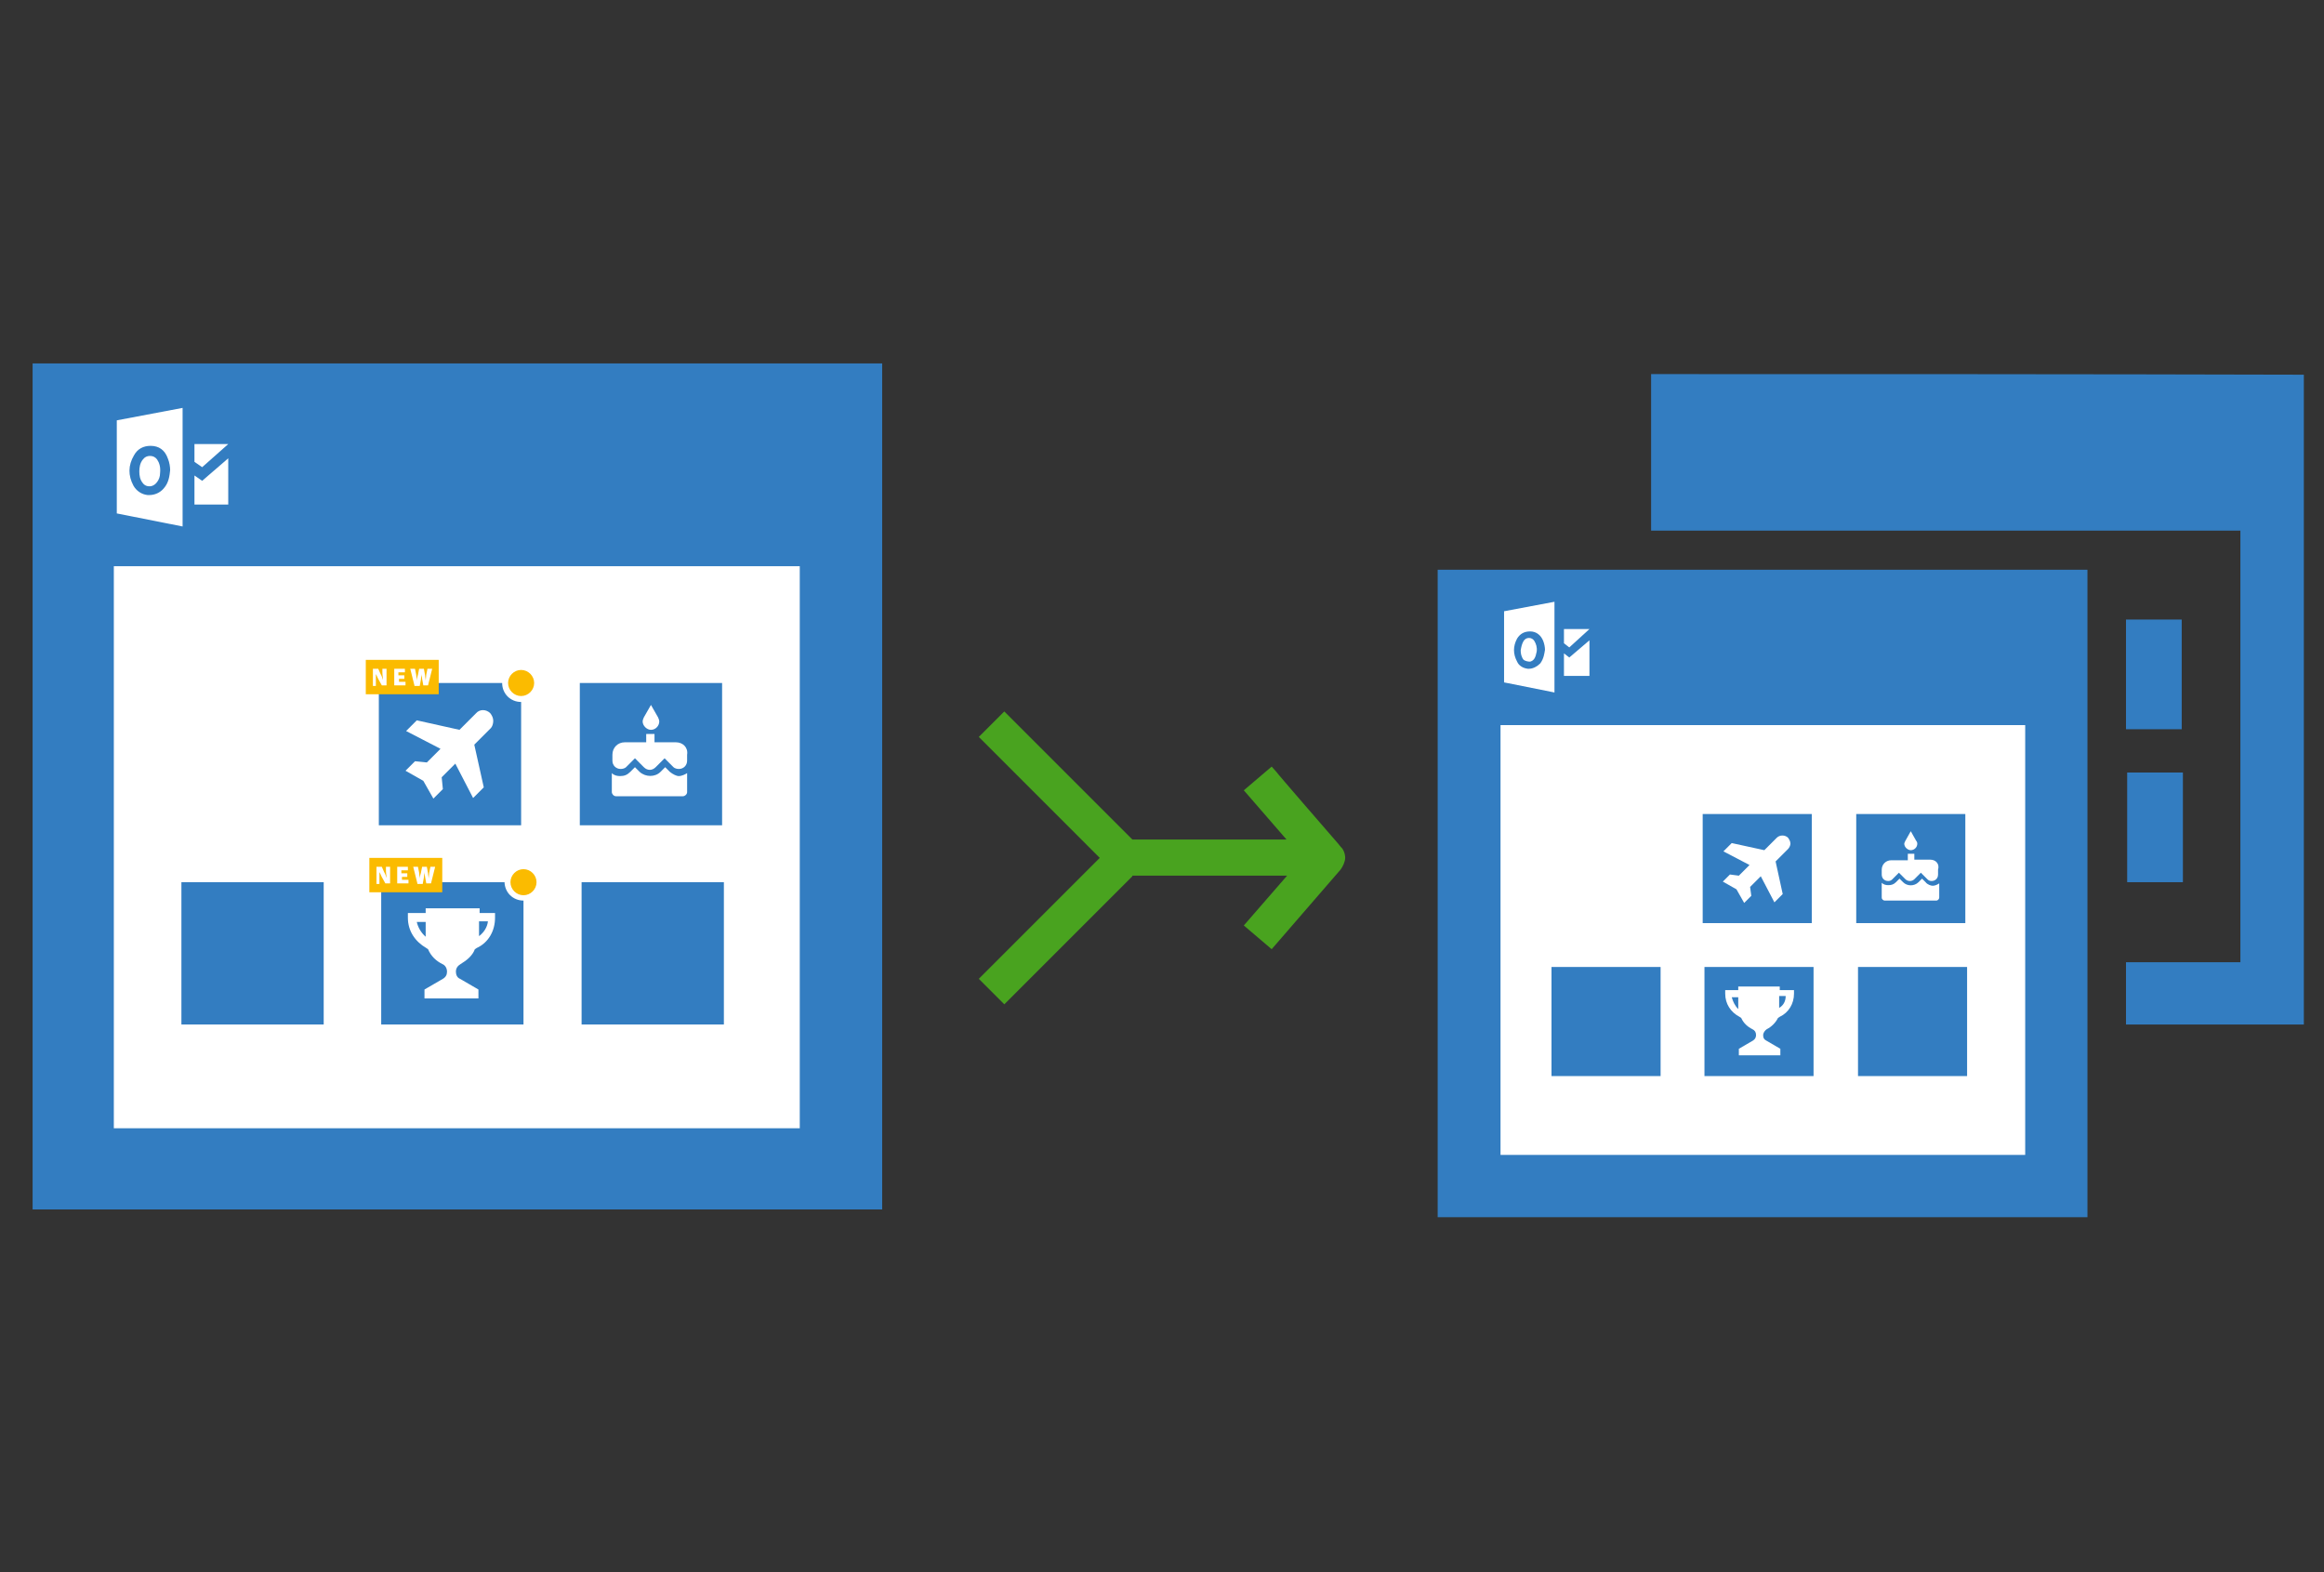
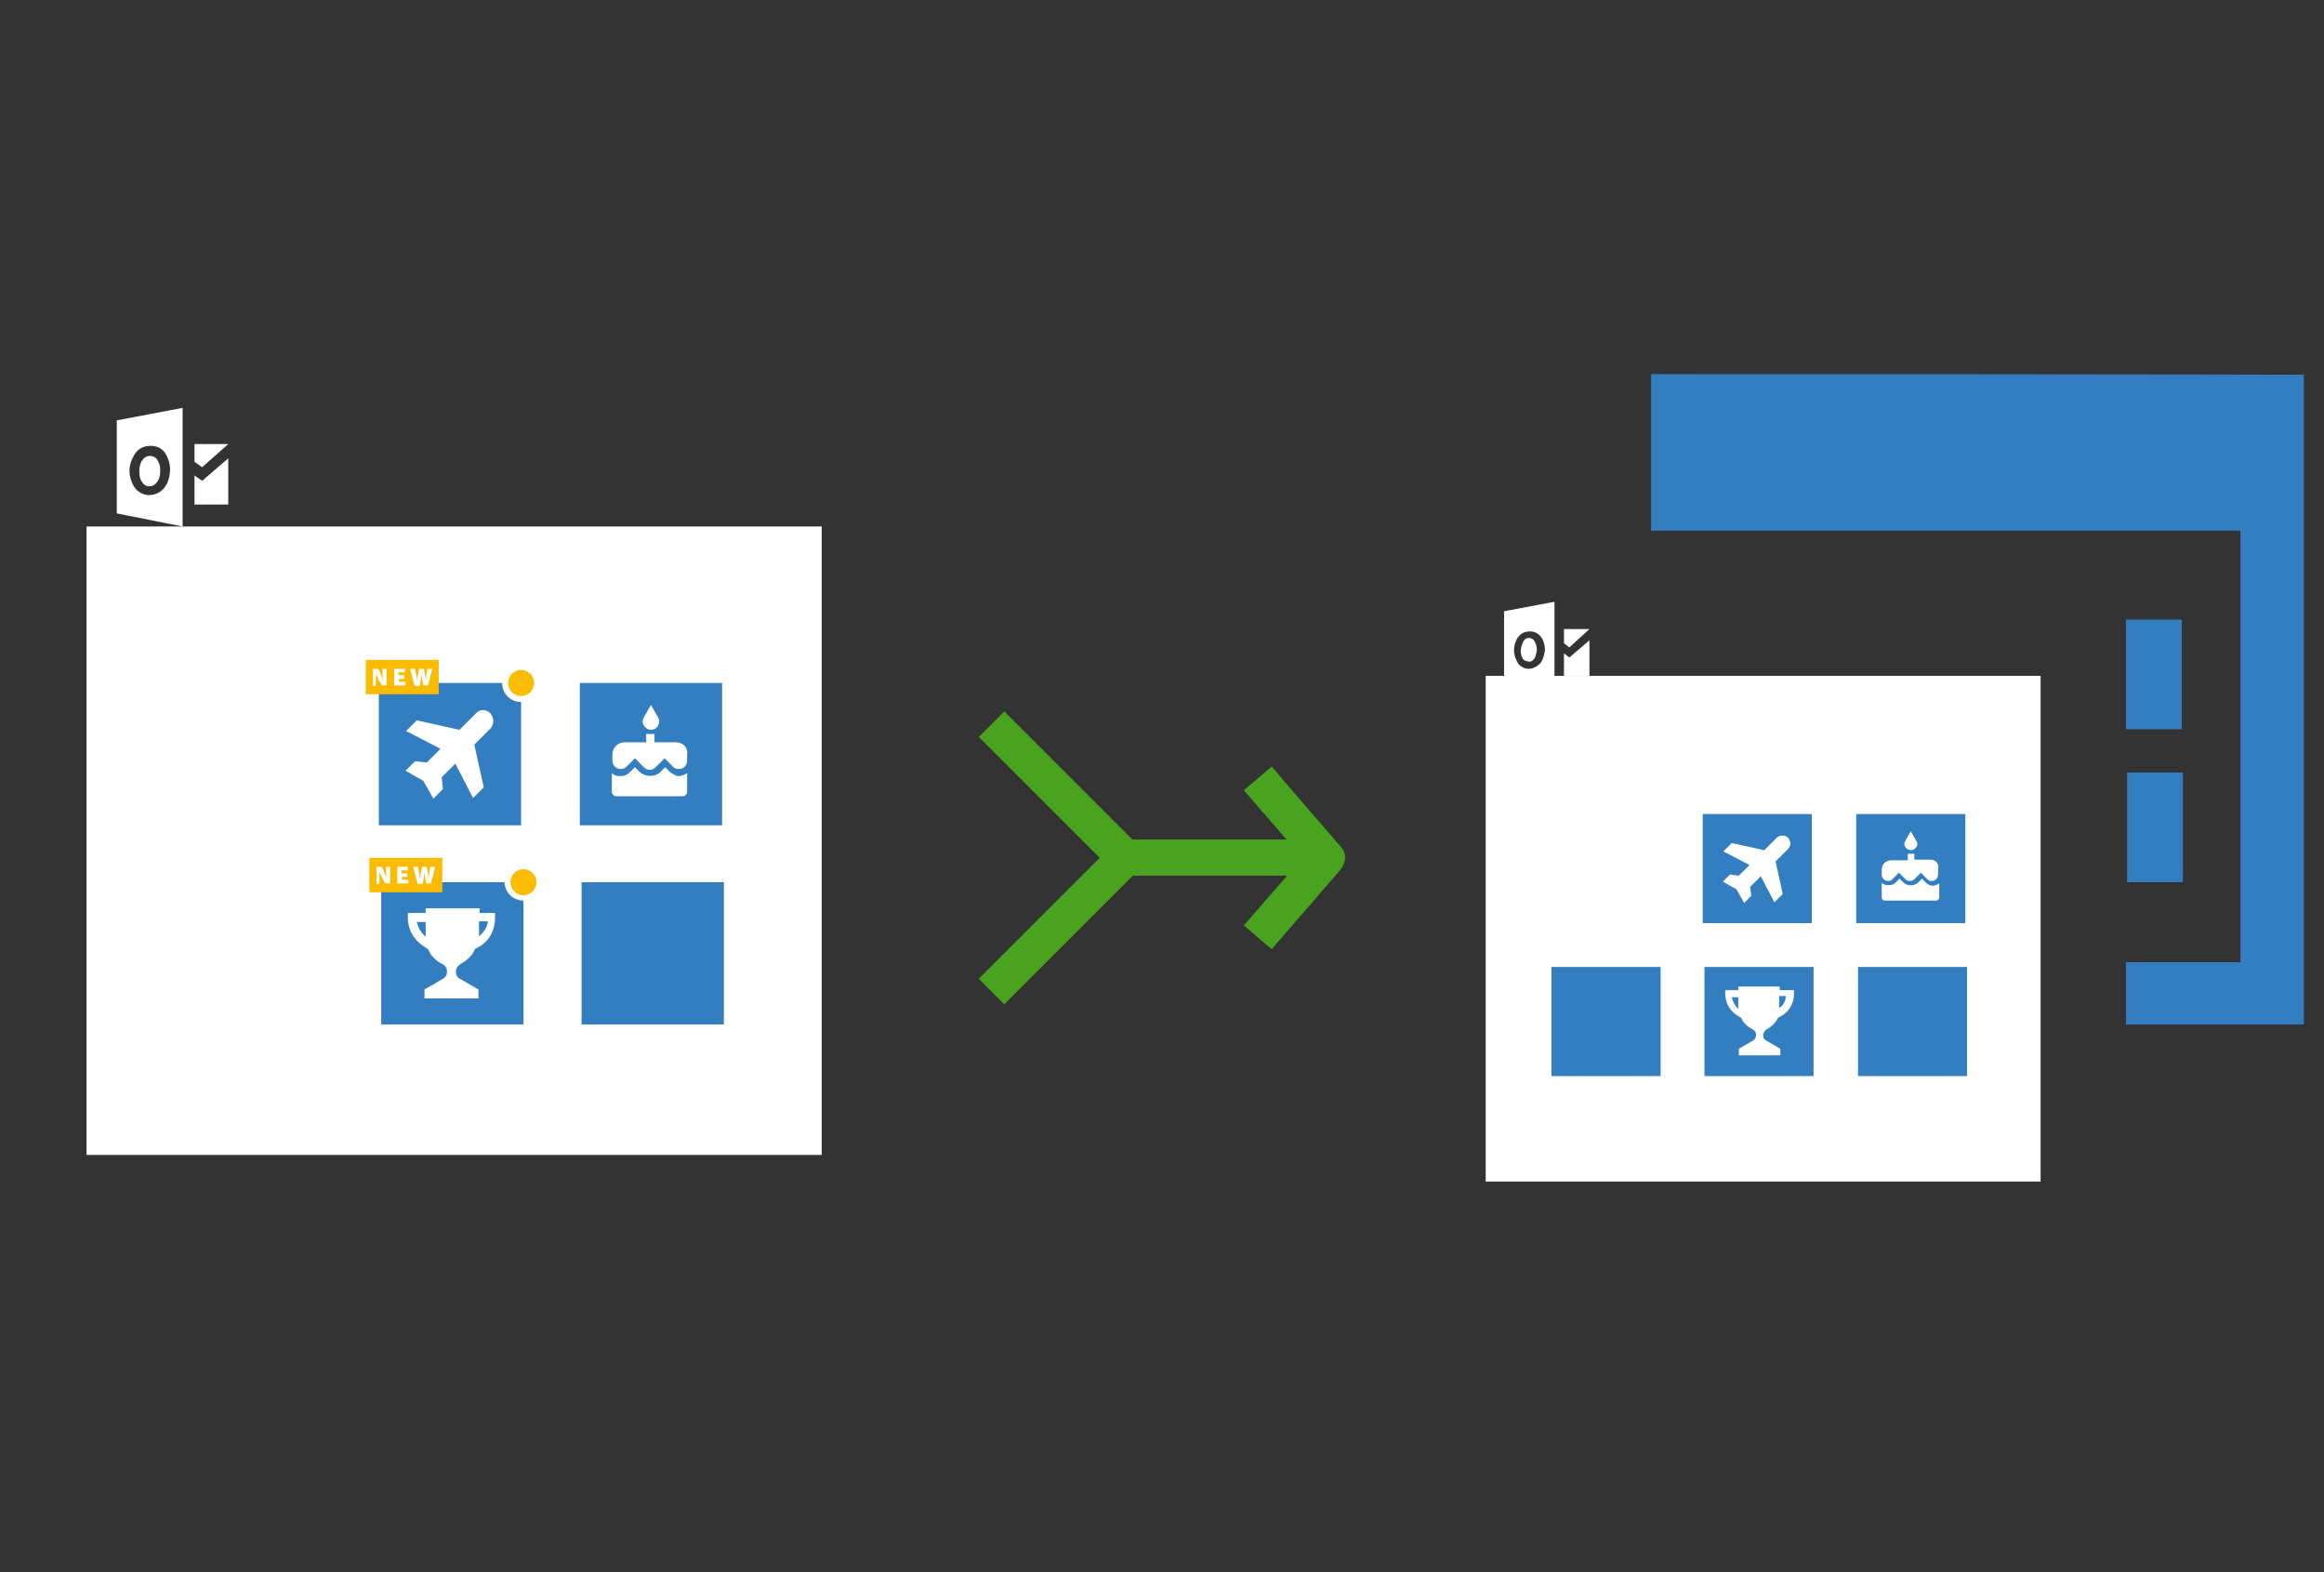
<svg xmlns="http://www.w3.org/2000/svg" version="1.1" id="Layer_1" x="0px" y="0px" width="392px" height="265.2px" viewBox="0 0 392 265.2" style="enable-background:new 0 0 392 265.2;" xml:space="preserve">
  <rect x="0" y="0" width="392" height="265.2" fill="#333333" stroke="none" />
  <g>
    <rect x="14.6" y="88.8" style="fill:#FFFFFF;" width="124" height="106" />
    <rect x="250.6" y="114" style="fill:#FFFFFF;" width="93.6" height="85.3" />
    <path style="fill:#49A31F;" d="M226.1,142.8c0-0.1-0.1-0.1-0.3-0.4c-2.6-3-10.5-12.1-10.5-12.2l-0.8-0.9l-4.7,4l7.2,8.3h-26v0   L169.4,120l-4.3,4.3l20.4,20.4l-20.4,20.4l4.3,4.3l21.6-21.6v-0.1h26.1l-7.3,8.4l4.7,4l11.6-13.4c0.4-0.5,0.8-1.4,0.8-2   C226.9,144,226.6,143.2,226.1,142.8z" />
    <g>
      <g>
        <g>
          <g>
-             <path style="fill:#337DC1;" d="M5.5,61.3c0,47.7,0,95.2,0,142.7c47.9,0,95.7,0,143.3,0c0-47.7,0-95.1,0-142.7       C101,61.3,53.3,61.3,5.5,61.3z M134.9,190.3c-38.4,0-76.9,0-115.7,0c0-31.5,0-63,0-94.8c38.4,0,76.9,0,115.7,0       C134.9,127,134.9,158.6,134.9,190.3z" />
            <rect x="63.9" y="115.2" style="fill:#337DC1;" width="24" height="24" />
            <rect x="97.8" y="115.2" style="fill:#337DC1;" width="24" height="24" />
-             <rect x="30.6" y="148.8" style="fill:#337DC1;" width="24" height="24" />
            <rect x="64.3" y="148.8" style="fill:#337DC1;" width="24" height="24" />
            <rect x="98.1" y="148.8" style="fill:#337DC1;" width="24" height="24" />
            <path style="fill:#FFFFFF;" d="M80.9,154v-0.8h-9.1v0.8h-3v0.8c0,2.2,1.2,4,3.1,5.1l0.3,0.2c0.5,1.2,1.4,2,2.4,2.5       c0.5,0.2,0.8,0.7,0.8,1.3c0,0.5-0.2,0.9-0.7,1.2l-3.1,1.8v1.5h9.1v-1.5l-3.1-1.8c-0.5-0.2-0.7-0.7-0.7-1.2l0,0       c0-0.6,0.3-1,0.8-1.3c1-0.6,2-1.4,2.4-2.5l0.3-0.2c2-0.9,3.1-2.9,3.1-5.1V154H80.9z M70.3,155.5h1.5v2.3c0,0.1,0,0.1,0,0.2       C71,157.3,70.5,156.4,70.3,155.5z M80.8,157.9c0-0.1,0-0.1,0-0.2v-2.3h1.5C82.2,156.4,81.6,157.3,80.8,157.9z" />
            <path style="fill:#FFFFFF;" d="M83.2,121.6c0-0.5-0.2-0.9-0.5-1.3c-0.7-0.7-1.8-0.7-2.4,0l-2.8,2.8l-7.2-1.6l-1.8,1.8l5.8,3       l-2.3,2.3l-2-0.2l-1.6,1.6l3,1.7l1.7,3l1.6-1.6l-0.2-2l2.3-2.3l3,5.8l1.8-1.8l-1.6-7.2l2.8-2.8C83,122.6,83.2,122.1,83.2,121.6       z" />
            <path style="fill:#FFFFFF;" d="M109.8,123.1c0.8,0,1.4-0.7,1.4-1.4c0-0.2-0.1-0.5-0.2-0.7l-1.2-2.1l-1.2,2.1       c-0.1,0.2-0.2,0.5-0.2,0.7C108.4,122.4,109.1,123.1,109.8,123.1z M113,130.2l-0.8-0.8l-0.8,0.8c-0.9,0.9-2.5,0.9-3.5,0       l-0.8-0.8l-0.8,0.8c-0.5,0.5-1,0.7-1.7,0.7c-0.5,0-1-0.1-1.4-0.5v3.2c0,0.3,0.3,0.7,0.7,0.7h11.3c0.3,0,0.7-0.3,0.7-0.7v-3.2       c-0.3,0.2-0.9,0.5-1.4,0.5C114.1,130.9,113.5,130.6,113,130.2z M114,125.2h-3.6v-1.4h-1.4v1.4h-3.6c-1.2,0-2.1,0.9-2.1,2.1v1       c0,0.8,0.6,1.4,1.4,1.4c0.3,0,0.7-0.1,0.9-0.3l1.5-1.5l1.5,1.5c0.6,0.6,1.4,0.6,2,0l1.5-1.5l1.5,1.5c0.2,0.2,0.6,0.3,0.9,0.3       c0.8,0,1.4-0.6,1.4-1.4v-1C116.1,126.1,115.2,125.2,114,125.2z" />
          </g>
        </g>
        <g>
          <circle style="fill:#FBBB00;" cx="87.9" cy="115.2" r="2.7" />
          <path style="fill:#FFFFFF;" d="M87.9,118.4c-1.8,0-3.2-1.4-3.2-3.2s1.4-3.2,3.2-3.2s3.2,1.4,3.2,3.2S89.7,118.4,87.9,118.4z       M87.9,113c-1.2,0-2.2,1-2.2,2.2s1,2.2,2.2,2.2c1.2,0,2.2-1,2.2-2.2S89.1,113,87.9,113z" />
        </g>
        <g>
          <circle style="fill:#FBBB00;" cx="88.3" cy="148.8" r="2.7" />
          <path style="fill:#FFFFFF;" d="M88.3,151.9c-1.8,0-3.2-1.4-3.2-3.2s1.4-3.2,3.2-3.2s3.2,1.4,3.2,3.2S90,151.9,88.3,151.9z       M88.3,146.6c-1.2,0-2.2,1-2.2,2.2s1,2.2,2.2,2.2c1.2,0,2.2-1,2.2-2.2S89.5,146.6,88.3,146.6z" />
        </g>
        <g>
          <rect x="62.3" y="144.7" style="fill:#FBBB00;" width="12.3" height="5.8" />
          <g>
            <path style="fill:#FFFFFF;" d="M63.5,149v-2.8h0.9l0.4,0.9c0.2,0.3,0.3,0.7,0.4,1h0c0-0.4-0.1-0.8-0.1-1.2v-0.7h0.7v2.8h-0.8       l-0.5-0.9c-0.2-0.3-0.3-0.7-0.5-1h0c0,0.4,0,0.8,0,1.3v0.7H63.5z" />
            <path style="fill:#FFFFFF;" d="M68.8,147.9h-1v0.5h1.1v0.6H67v-2.8h1.8v0.6h-1.1v0.5h1V147.9z" />
            <path style="fill:#FFFFFF;" d="M70.4,149l-0.7-2.8h0.8l0.2,1c0,0.3,0.1,0.7,0.1,1h0c0-0.3,0.1-0.7,0.2-1l0.2-1H72l0.2,1.1       c0,0.3,0.1,0.6,0.1,0.9h0c0-0.3,0.1-0.7,0.1-1l0.2-1h0.8l-0.7,2.8h-0.8l-0.2-1.1c0-0.2-0.1-0.5-0.1-0.8h0       c0,0.3-0.1,0.6-0.1,0.9l-0.2,1.1H70.4z" />
          </g>
        </g>
        <g>
          <rect x="61.7" y="111.3" style="fill:#FBBB00;" width="12.3" height="5.8" />
          <g>
            <path style="fill:#FFFFFF;" d="M62.9,115.6v-2.8h0.9l0.4,0.9c0.2,0.3,0.3,0.7,0.4,1h0c0-0.4-0.1-0.8-0.1-1.2v-0.7h0.7v2.8h-0.8       l-0.5-0.9c-0.2-0.3-0.3-0.7-0.5-1h0c0,0.4,0,0.8,0,1.3v0.7H62.9z" />
            <path style="fill:#FFFFFF;" d="M68.3,114.5h-1v0.5h1.1v0.6h-1.9v-2.8h1.8v0.6h-1.1v0.5h1V114.5z" />
            <path style="fill:#FFFFFF;" d="M69.9,115.6l-0.7-2.8H70l0.2,1c0,0.3,0.1,0.7,0.1,1h0c0-0.3,0.1-0.7,0.2-1l0.2-1h0.8l0.2,1.1       c0,0.3,0.1,0.6,0.1,0.9h0c0-0.3,0.1-0.7,0.1-1l0.2-1h0.8l-0.7,2.8h-0.8l-0.2-1.1c0-0.2-0.1-0.5-0.1-0.8h0       c0,0.3-0.1,0.6-0.1,0.9l-0.2,1.1H69.9z" />
          </g>
        </g>
      </g>
    </g>
    <g>
      <g>
        <path style="fill-rule:evenodd;clip-rule:evenodd;fill:#FFFFFF;" d="M25.5,82c0.4-0.1,0.7-0.3,1-0.7c0.3-0.4,0.5-0.9,0.5-1.5     c0.1-1-0.1-1.7-0.5-2.3c-0.3-0.4-0.7-0.6-1.2-0.6c0,0,0,0,0,0c-0.5,0-0.9,0.2-1.2,0.6c-0.5,0.6-0.6,1.4-0.6,2     c0,0.7,0.1,1.4,0.6,2C24.4,81.9,24.9,82.1,25.5,82z" />
        <path style="fill-rule:evenodd;clip-rule:evenodd;fill:#FFFFFF;" d="M19.7,70.9v15.7l11.1,2.2v-20L19.7,70.9z M27.6,82.4     c-0.6,0.7-1.5,1.1-2.4,1.1c-0.1,0-0.2,0-0.3,0c-1-0.1-1.9-0.7-2.4-1.6c-0.9-1.7-0.9-3.4,0.1-5.1c0.6-1.1,1.6-1.6,2.8-1.6     c1.4,0,2.4,0.7,2.9,2.1c0.3,0.7,0.4,1.5,0.4,2C28.6,80.2,28.5,81.4,27.6,82.4z" />
      </g>
      <polygon style="fill-rule:evenodd;clip-rule:evenodd;fill:#FFFFFF;" points="32.8,74.9 32.8,77.9 34.1,78.8 38.5,74.9   " />
      <polygon style="fill-rule:evenodd;clip-rule:evenodd;fill:#FFFFFF;" points="32.8,80.2 34.1,81.1 38.5,77.3 38.5,85.1 32.8,85.1       " />
    </g>
    <g>
      <g>
        <rect x="358.8" y="130.3" style="fill:#337DC1;" width="9.4" height="18.5" />
        <rect x="358.6" y="104.5" style="fill:#337DC1;" width="9.4" height="18.5" />
        <path style="fill:#337DC1;" d="M278.5,63.1c0,8.8,0,17.6,0,26.4H296v0c27.2,0,54.5,0,81.9,0c0,24.1,0,48.4,0,72.8     c-6.5,0-12.9,0-19.3,0v10.5c10,0,20,0,30,0c0-36.6,0-73.1,0-109.6C351.9,63.1,315.3,63.1,278.5,63.1z" />
      </g>
      <g>
        <g>
          <g>
            <g>
-               <path style="fill:#337DC1;" d="M242.5,96.1c0,36.5,0,72.9,0,109.2c36.7,0,73.2,0,109.6,0c0-36.5,0-72.8,0-109.2        C315.6,96.1,279.1,96.1,242.5,96.1z M341.6,194.8c-29.4,0-58.8,0-88.5,0c0-24.1,0-48.2,0-72.5c29.4,0,58.8,0,88.5,0        C341.6,146.4,341.6,170.6,341.6,194.8z" />
              <rect x="287.2" y="137.3" style="fill:#337DC1;" width="18.4" height="18.4" />
              <rect x="313.1" y="137.3" style="fill:#337DC1;" width="18.4" height="18.4" />
              <rect x="261.7" y="163.1" style="fill:#337DC1;" width="18.4" height="18.4" />
              <rect x="287.5" y="163.1" style="fill:#337DC1;" width="18.4" height="18.4" />
              <rect x="313.4" y="163.1" style="fill:#337DC1;" width="18.4" height="18.4" />
              <path style="fill:#FFFFFF;" d="M300.2,167v-0.6h-7v0.6H291v0.6c0,1.7,0.9,3.1,2.4,3.9l0.3,0.2c0.4,0.9,1.1,1.5,1.9,1.9        c0.4,0.2,0.6,0.5,0.6,1c0,0.4-0.2,0.7-0.5,0.9l-2.4,1.4v1.1h7v-1.1l-2.4-1.4c-0.4-0.2-0.5-0.5-0.5-0.9l0,0        c0-0.4,0.3-0.8,0.6-1c0.8-0.4,1.5-1.1,1.9-1.9l0.3-0.2c1.5-0.7,2.4-2.2,2.4-3.9V167H300.2z M292.1,168.2h1.1v1.8        c0,0.1,0,0.1,0,0.2C292.6,169.6,292.3,168.9,292.1,168.2z M300.1,170c0-0.1,0-0.1,0-0.2v-1.8h1.1        C301.2,168.9,300.8,169.6,300.1,170z" />
              <path style="fill:#FFFFFF;" d="M302,142.3c0-0.4-0.2-0.7-0.4-1c-0.5-0.5-1.4-0.5-1.9,0l-2.1,2.1l-5.5-1.2l-1.4,1.4l4.4,2.3        l-1.8,1.8l-1.5-0.2l-1.2,1.2l2.3,1.3l1.3,2.3l1.2-1.2l-0.2-1.5l1.8-1.8l2.3,4.4l1.4-1.4l-1.2-5.5l2.1-2.1        C301.8,143,302,142.6,302,142.3z" />
              <path style="fill:#FFFFFF;" d="M322.3,143.4c0.6,0,1.1-0.5,1.1-1.1c0-0.2-0.1-0.4-0.2-0.5l-0.9-1.6l-0.9,1.6        c-0.1,0.2-0.2,0.4-0.2,0.5C321.2,142.9,321.8,143.4,322.3,143.4z M324.8,148.8l-0.6-0.6l-0.6,0.6c-0.7,0.7-1.9,0.7-2.6,0        l-0.6-0.6l-0.6,0.6c-0.4,0.4-0.8,0.5-1.3,0.5c-0.4,0-0.8-0.1-1.1-0.4v2.5c0,0.3,0.3,0.5,0.5,0.5h8.7c0.3,0,0.5-0.3,0.5-0.5        V149c-0.3,0.2-0.7,0.4-1.1,0.4C325.7,149.4,325.1,149.2,324.8,148.8z M325.6,145h-2.7V144h-1.1v1.1H319        c-0.9,0-1.6,0.7-1.6,1.6v0.8c0,0.6,0.4,1.1,1.1,1.1c0.3,0,0.5-0.1,0.7-0.3l1.1-1.1l1.1,1.1c0.4,0.4,1.1,0.4,1.5,0l1.1-1.1        l1.1,1.1c0.2,0.2,0.4,0.3,0.7,0.3c0.6,0,1.1-0.4,1.1-1.1v-0.8C327.2,145.7,326.5,145,325.6,145z" />
            </g>
          </g>
        </g>
        <g>
          <g>
            <path style="fill-rule:evenodd;clip-rule:evenodd;fill:#FFFFFF;" d="M258.1,111.6c0.3-0.1,0.5-0.2,0.7-0.5       c0.2-0.3,0.3-0.7,0.4-1.2c0.1-0.7-0.1-1.3-0.4-1.8c-0.2-0.3-0.5-0.5-0.9-0.5c0,0,0,0,0,0c-0.4,0-0.7,0.2-0.9,0.5       c-0.3,0.5-0.4,1-0.5,1.6c0,0.5,0.1,1.1,0.5,1.6C257.3,111.5,257.7,111.6,258.1,111.6z" />
            <path style="fill-rule:evenodd;clip-rule:evenodd;fill:#FFFFFF;" d="M253.7,103.1v12l8.5,1.7v-15.3L253.7,103.1z M259.8,111.9       c-0.5,0.5-1.2,0.9-1.9,0.9c-0.1,0-0.2,0-0.2,0c-0.8-0.1-1.5-0.5-1.8-1.2c-0.7-1.3-0.7-2.6,0-3.9c0.5-0.8,1.2-1.2,2.2-1.2       c1,0,1.8,0.6,2.2,1.6c0.2,0.5,0.3,1.1,0.3,1.5C260.5,110.2,260.4,111.1,259.8,111.9z" />
          </g>
          <polygon style="fill-rule:evenodd;clip-rule:evenodd;fill:#FFFFFF;" points="263.8,106.1 263.8,108.5 264.7,109.2 268.1,106.1           " />
          <polygon style="fill-rule:evenodd;clip-rule:evenodd;fill:#FFFFFF;" points="263.8,110.2 264.7,110.9 268.1,108 268.1,114       263.8,114     " />
        </g>
      </g>
    </g>
  </g>
</svg>